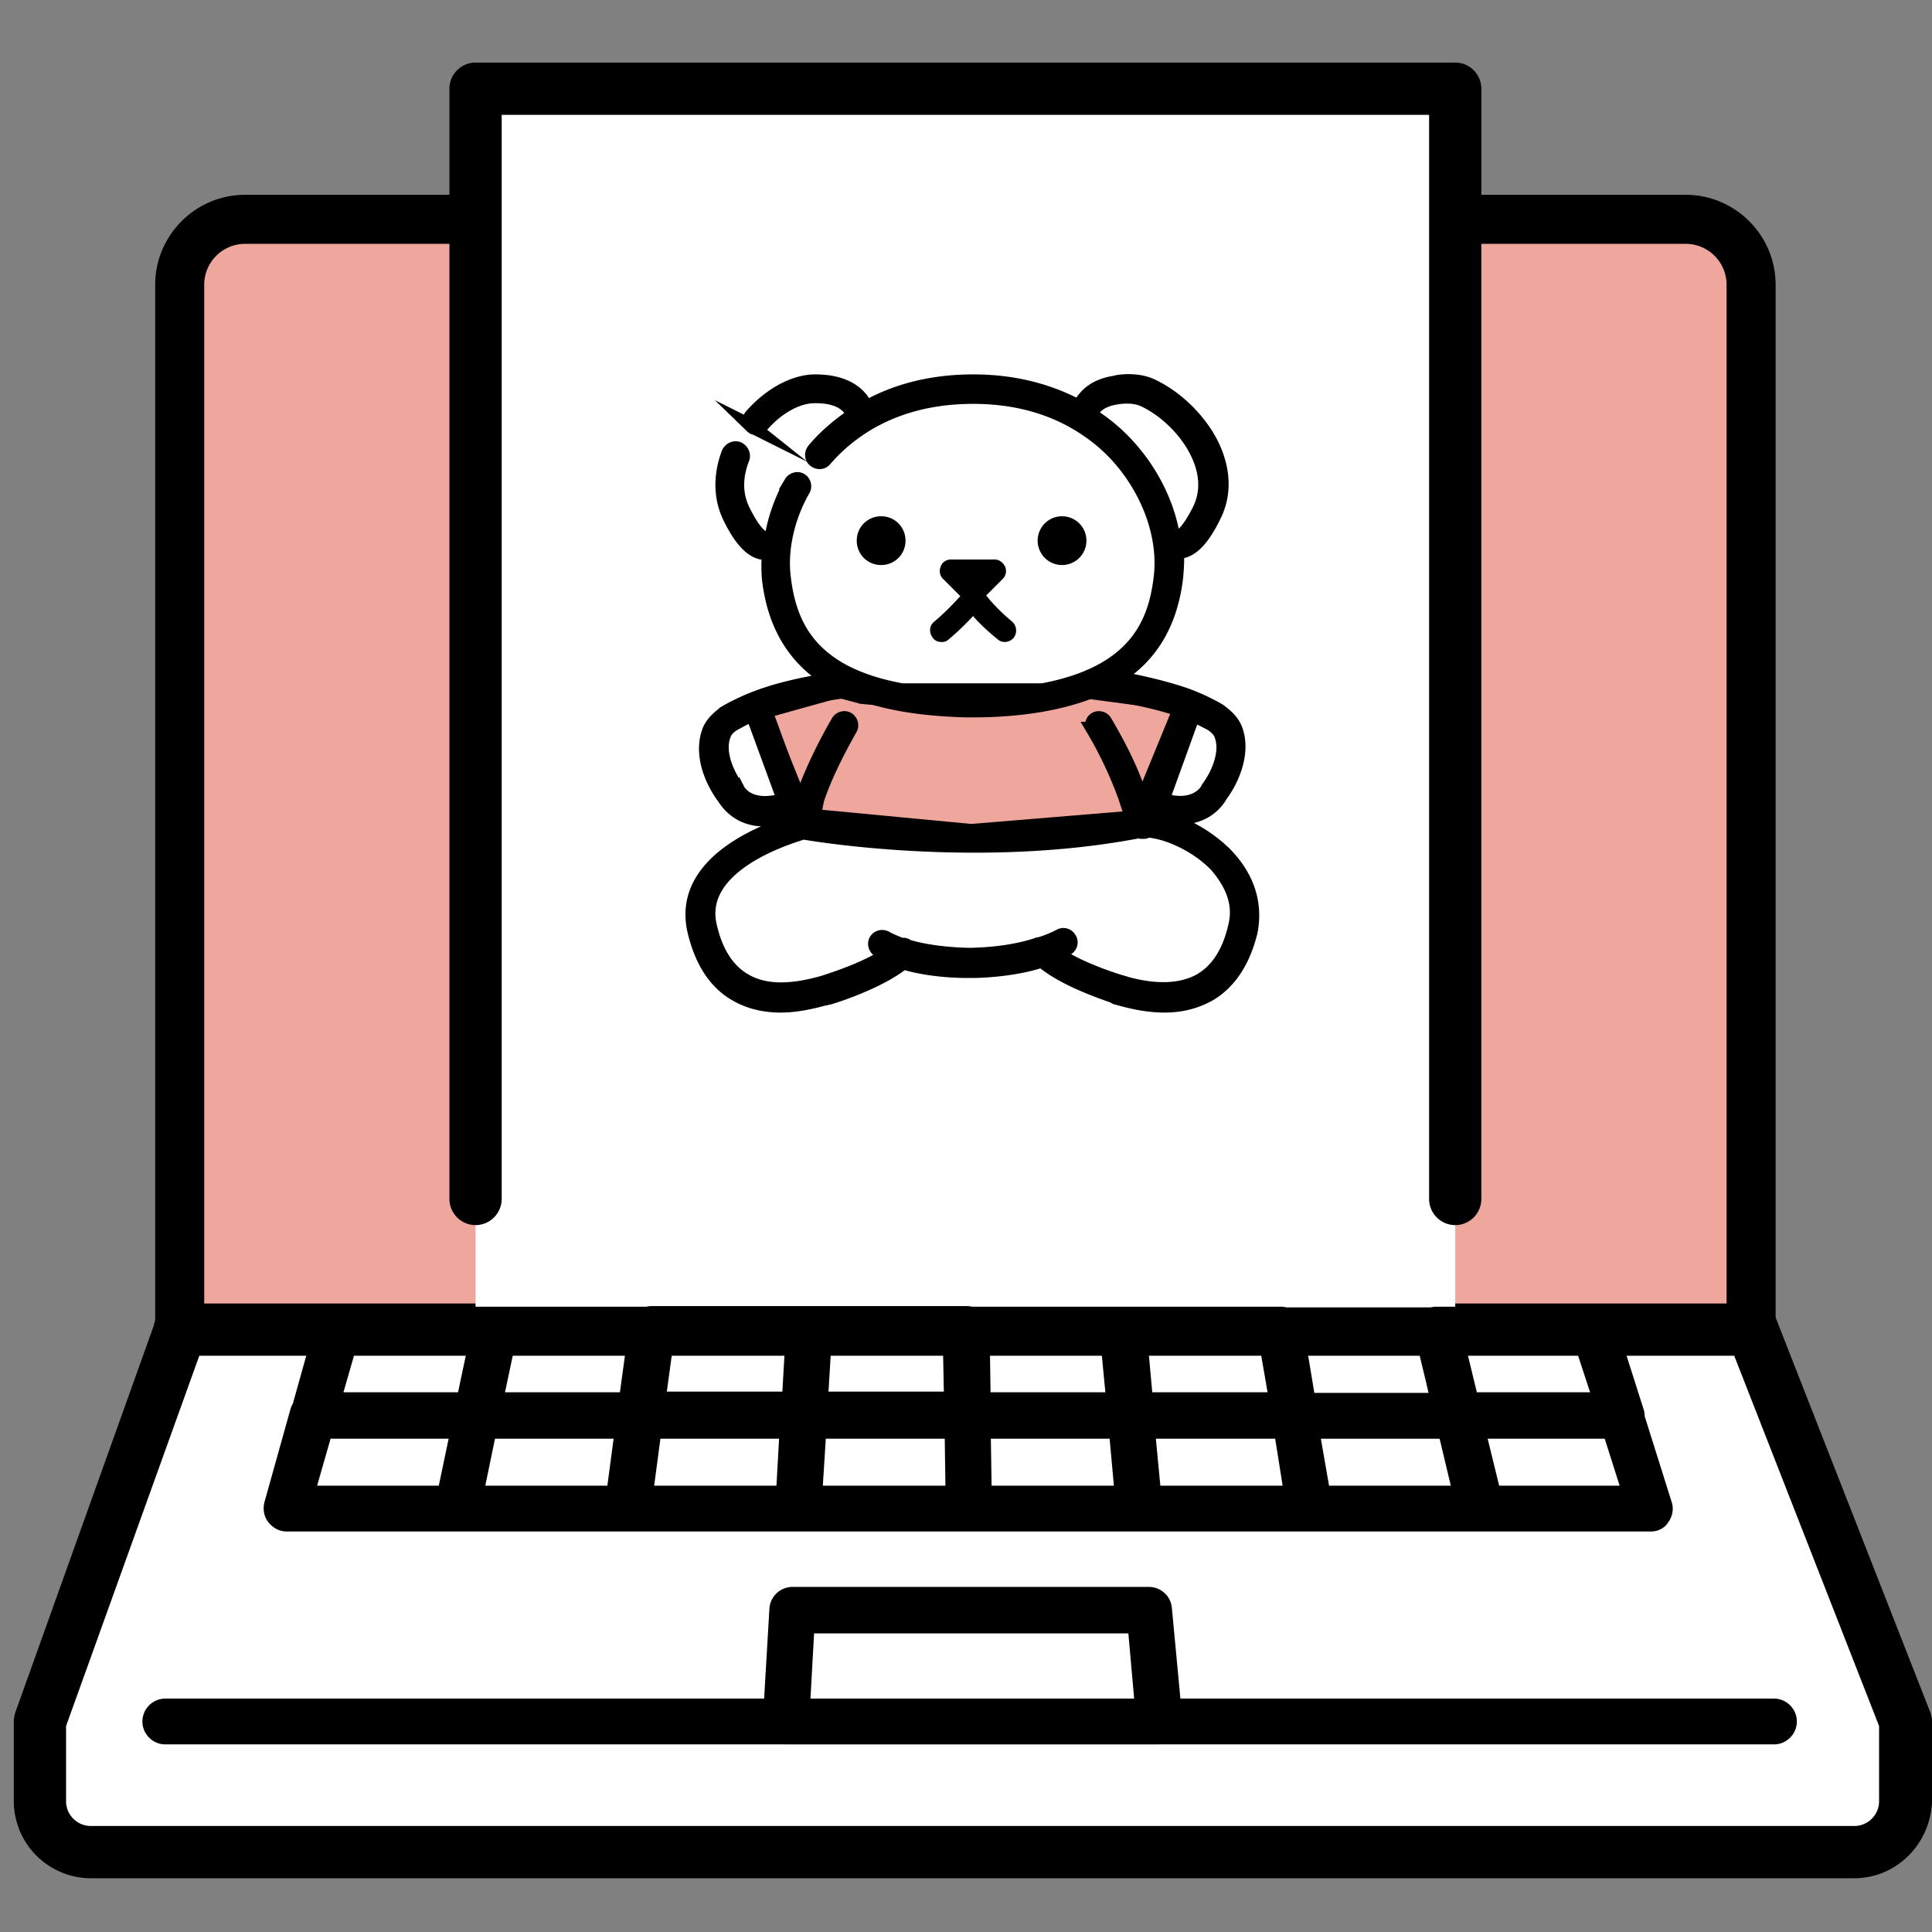
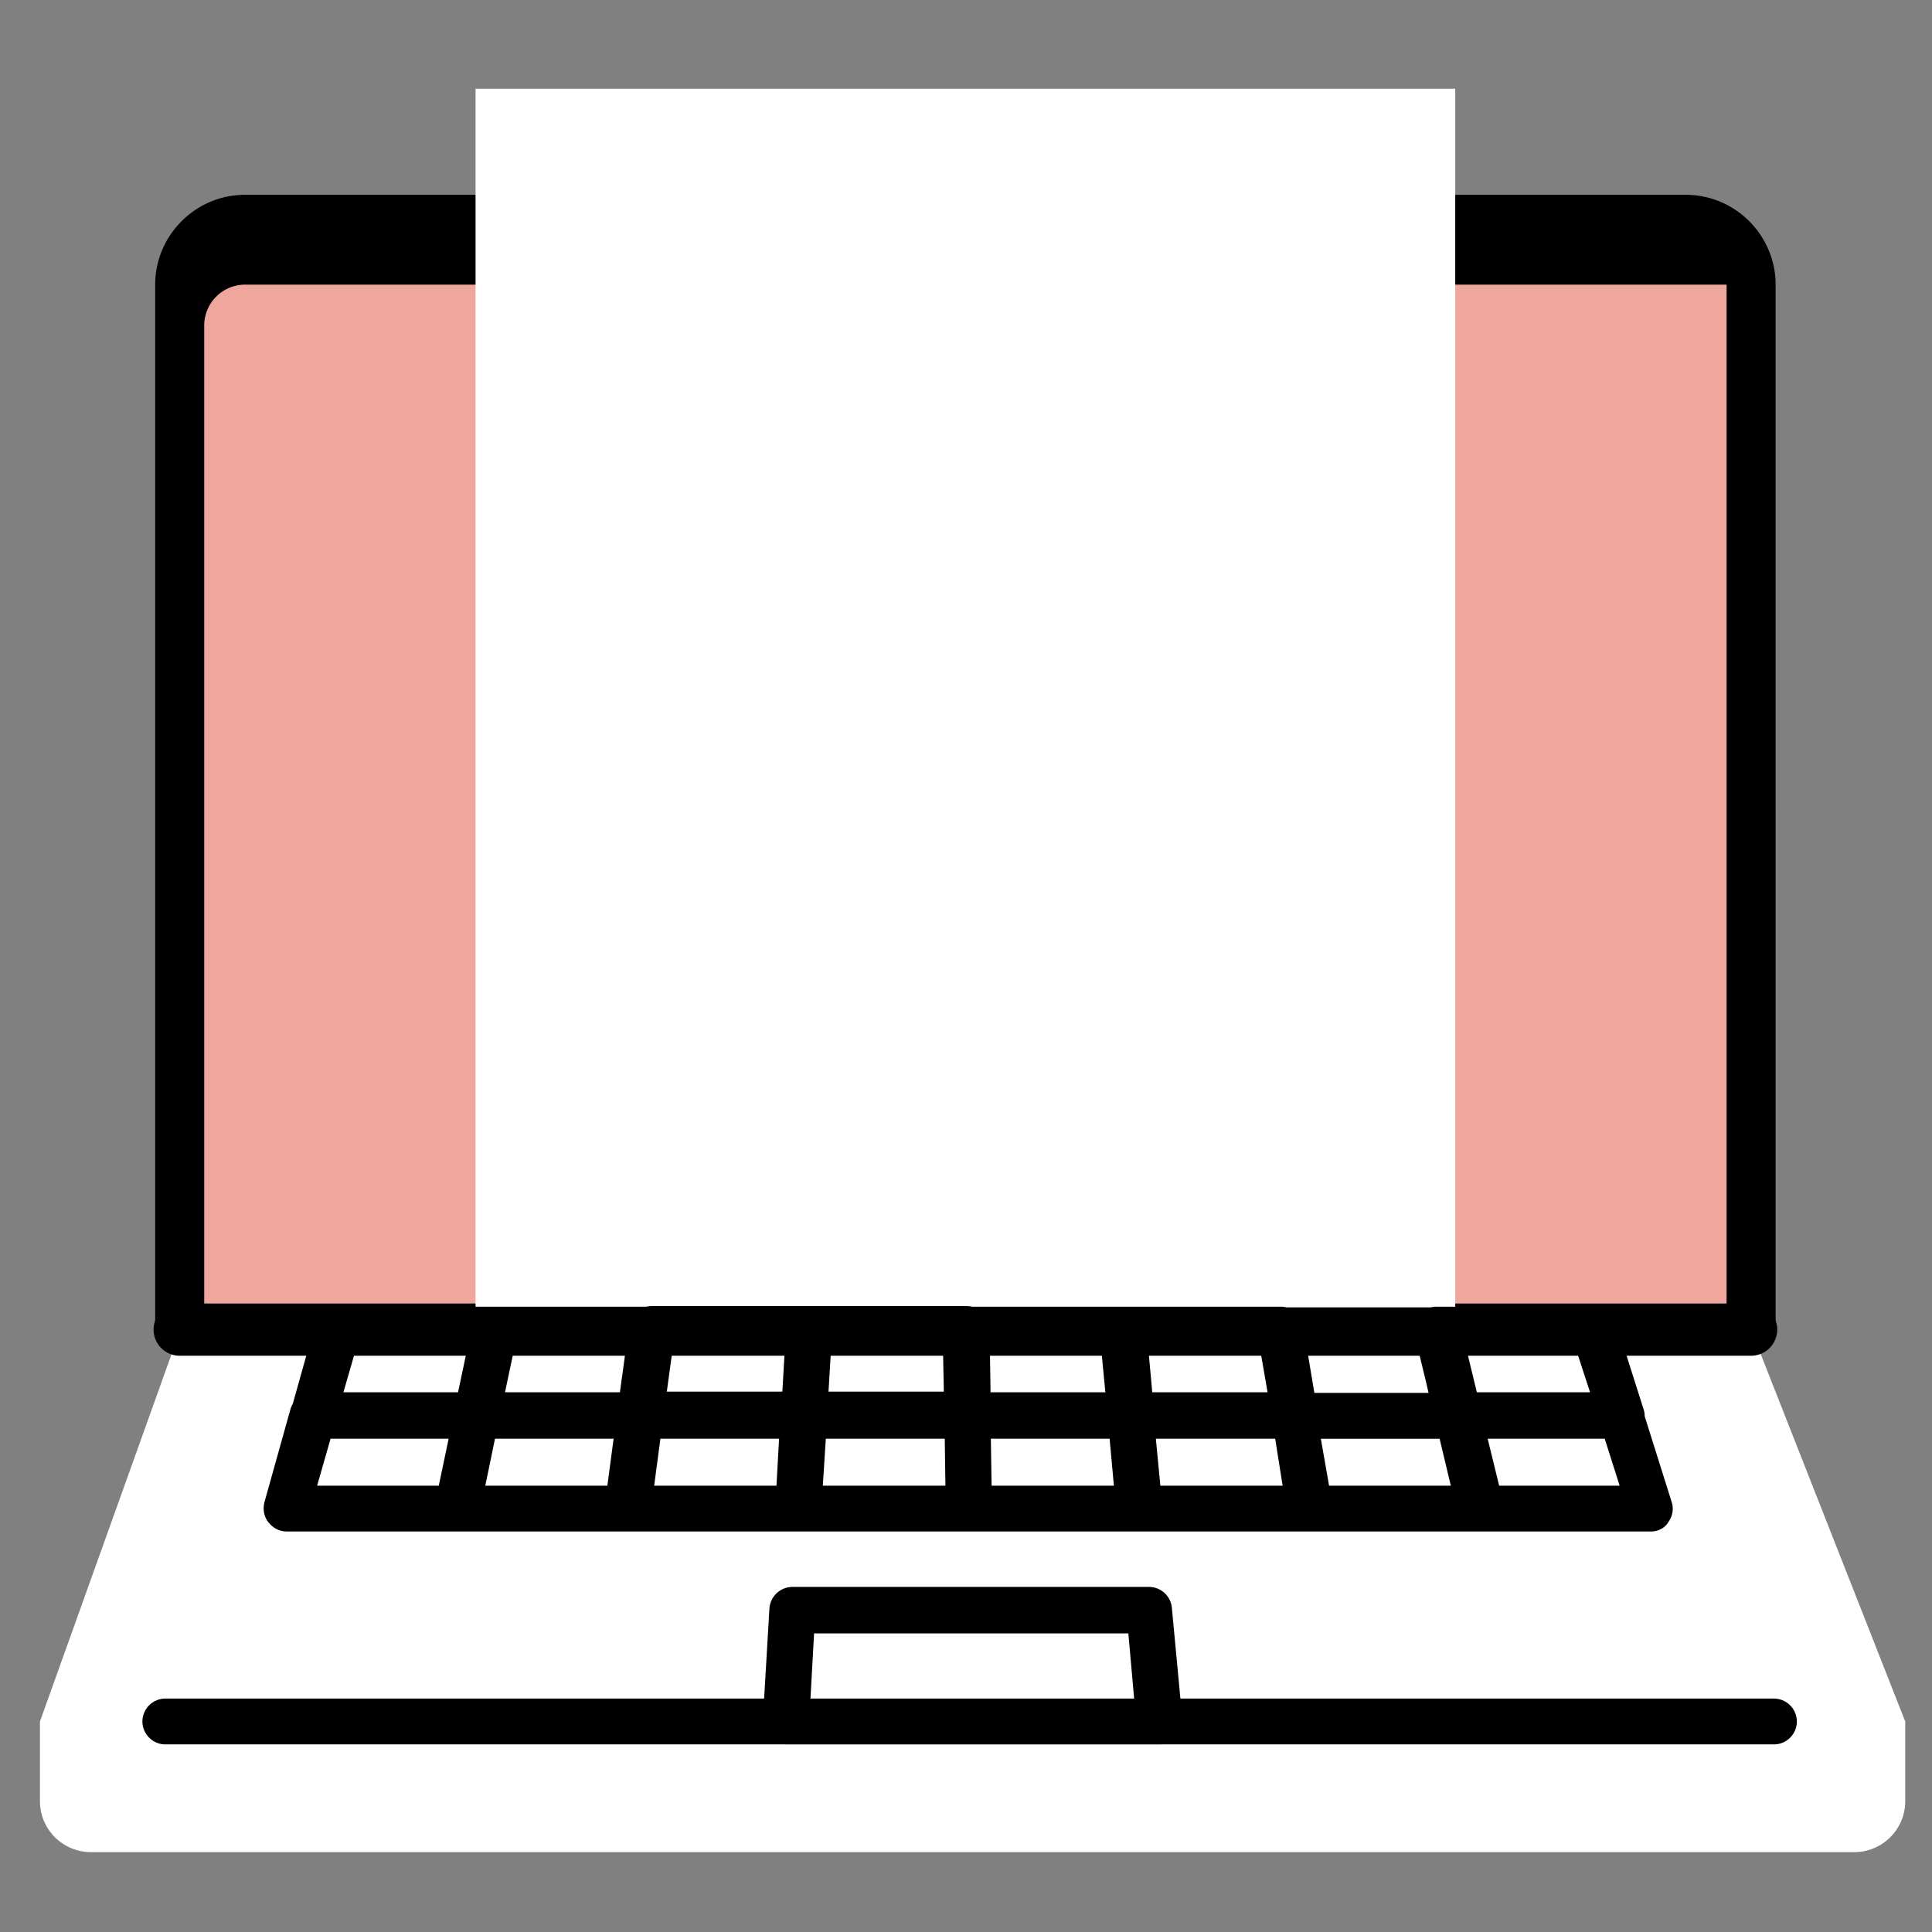
<svg xmlns="http://www.w3.org/2000/svg" width="140" height="140" viewBox="0 0 140 140" fill="none">
  <rect x="0" y="0" width="140" height="140" fill="#808080" stroke="none" />
  <path d="M122.158 15.894H17.754a4.747 4.747 0 00-4.733 4.733V96.35H126.89V20.627a4.716 4.716 0 00-4.732-4.733z" fill="#EFA69C" />
-   <path fill-rule="evenodd" clip-rule="evenodd" d="M126.891 98.126c-.976 0-1.776-.8-1.776-1.776V20.626a2.965 2.965 0 00-2.956-2.956H17.755a2.965 2.965 0 00-2.957 2.956V96.35c0 .977-.8 1.776-1.776 1.776-.977 0-1.776-.8-1.776-1.776V20.626c0-3.58 2.93-6.509 6.509-6.509h104.404c3.579 0 6.509 2.93 6.509 6.51V96.35c0 .977-.8 1.776-1.777 1.776z" fill="#000" />
+   <path fill-rule="evenodd" clip-rule="evenodd" d="M126.891 98.126c-.976 0-1.776-.8-1.776-1.776V20.626H17.755a2.965 2.965 0 00-2.957 2.956V96.35c0 .977-.8 1.776-1.776 1.776-.977 0-1.776-.8-1.776-1.776V20.626c0-3.58 2.93-6.509 6.509-6.509h104.404c3.579 0 6.509 2.93 6.509 6.51V96.35c0 .977-.8 1.776-1.777 1.776z" fill="#000" />
  <path d="M13.069 96.35L2.894 124.748v5.774a3.696 3.696 0 003.691 3.691H134.37a3.695 3.695 0 003.691-3.691v-5.774l-11.17-28.398H13.069z" fill="#fff" />
-   <path d="M134.368 136.105H6.585A5.595 5.595 0 011 130.52v-5.774c0-.237.047-.426.095-.615l10.08-28.16a1.88 1.88 0 011.846-1.467h.047c.616 0 1.184.284 1.562.804.331.521.426 1.136.237 1.752l-10.08 28.017v5.443c0 .994.804 1.798 1.798 1.798h127.783c.994 0 1.798-.804 1.798-1.798v-5.443l-10.979-28.065c-.379-.994.094-2.082 1.088-2.46a1.885 1.885 0 012.461 1.088l11.122 28.396c.095.237.142.473.142.71v5.774c-.095 3.076-2.556 5.585-5.632 5.585z" fill="#000" />
  <path fill-rule="evenodd" clip-rule="evenodd" d="M128.547 126.405H84.013l-.048.001H56.924l-.031-.001H11.98c-.912 0-1.66-.747-1.66-1.659 0-.913.748-1.66 1.66-1.66h43.391l.383-6.513v-.003a1.68 1.68 0 011.66-1.576h25.84c.873 0 1.578.665 1.661 1.494l.621 6.598h43.011c.912 0 1.659.747 1.659 1.66 0 .912-.747 1.659-1.659 1.659zm-69.555-8.045l-.263 4.726h23.456l-.42-4.726H58.992z" fill="#000" />
  <path d="M126.891 98.243H13.021a1.899 1.899 0 01-1.893-1.893c0-1.041.852-1.893 1.893-1.893h113.87c1.041 0 1.893.852 1.893 1.893a1.899 1.899 0 01-1.893 1.893z" fill="#000" />
  <path d="M105.452 6.428H34.461V96.35h70.991V6.428z" fill="#fff" />
-   <path d="M105.451 88.777a1.899 1.899 0 01-1.893-1.893V8.32H36.354v78.563a1.899 1.899 0 01-1.893 1.893 1.899 1.899 0 01-1.894-1.893V6.428c0-1.042.852-1.893 1.894-1.893h70.99c1.041 0 1.893.851 1.893 1.893v80.456a1.899 1.899 0 01-1.893 1.893z" fill="#000" />
  <path fill-rule="evenodd" clip-rule="evenodd" d="M44.012 107.658l.452-3.403h-8.595l-.703 3.403h8.846zm4.309-6.816h8.372l.163-2.834h-8.149l-.386 2.834zm21.8 10.134H45.557l-.07.001H20.782c-.536 0-.992-.244-1.332-.669-.326-.408-.414-.944-.288-1.451l1.892-6.763a1.66 1.66 0 01.152-.355l.014-.025 1.632-5.822c.209-.707.876-1.203 1.574-1.203h22.421l.026-.006c.118-.027.24-.041.365-.041h22.811c.126 0 .25.014.367.04l.026.007h22.372c.134 0 .263.015.385.043l.026.006h10.443l.026-.006c.123-.029.252-.043.384-.043h11.453c.707 0 1.369.458 1.574 1.157l1.989 6.252.001.003c.054.16.081.323.083.485v.035l1.951 6.199.001.004c.165.493.085 1.03-.251 1.492l-.006.009-.005.009c-.236.393-.722.643-1.22.643h-12.352l-.067-.001h-12.26l-.073.001H70.191l-.07-.001zm36.198-12.968l.699 2.883h8.205l-.943-2.883h-7.961zm1.483 6.247l.833 3.403h8.73l-1.081-3.403h-8.482zm-3.481.002h-8.606l.594 3.4h8.822l-.81-3.4zm-9.078-3.321h8.276l-.187-.811-.001-.003-.512-2.113h-8.064l.488 2.927zm-23.388 6.722h8.862l-.31-3.403h-8.606l.054 3.403zm11.38-9.65l.262 2.883h8.356l-.499-2.883h-8.12zm.523 6.247l.325 3.403h8.862l-.54-3.403h-8.647zm-11.979-3.364h8.32l-.277-2.883h-8.087l.044 2.883zm-3.27 6.766l-.049-3.402h-8.619l-.216 3.402h8.883zm-8.301-9.649l-.172 2.834h8.357l-.055-2.834h-8.13zm-12.805 9.649h8.862l.19-3.402h-8.6l-.452 3.402zm-24.422.001h8.815l.714-3.403h-8.557l-.973 3.403zm14.223-9.65l-.61 2.883h8.328l.394-2.883h-8.112zm-12.318 2.883h8.305l.61-2.883h-8.084l-.831 2.883z" fill="#000" />
-   <path d="M85.623 51.04l-2.588 6.307-.381-.17-.944-.42.256 1.001.374 1.462-11.955.988-11.387-1.08.186-1.026.187-1.025-.917.496h0l-.003.002-.009.005-.035.019a19.42 19.42 0 01-.504.264l-.002.001a67.26 67.26 0 00-.271-.694c-.274-.69-.643-1.6-1.013-2.506a852.39 852.39 0 00-1.02-2.484l-.25-.605 5.43-1.515 1.618.437.042.011.044.004 8.33.758.064.005.064-.01 7.214-1.218 7.47.993z" fill="#EFA69C" stroke="#000" />
-   <path fill-rule="evenodd" clip-rule="evenodd" d="M68.914 40.543c-.338 0-.652.2-.748.521a.796.796 0 00.163.876l1.258 1.259-.07.075-.118.126a18.074 18.074 0 01-1.712 1.658c-.383.31-.355.823-.097 1.155.17.247.424.31.661.31a.732.732 0 00.302-.062.772.772 0 00.228-.158 19.555 19.555 0 001.732-1.66c.37.43.939 1 1.757 1.664a.803.803 0 00.525.215.87.87 0 00.632-.275l.012-.011.01-.013a.867.867 0 00-.069-1.146l-.009-.009-.01-.008a14.394 14.394 0 01-1.559-1.5 6.328 6.328 0 01-.336-.416l1.204-1.204a.795.795 0 00.15-.905c-.13-.259-.406-.492-.735-.492h-3.17zm8.046-3.133a1.767 1.767 0 100 3.535 1.767 1.767 0 000-3.535zm-13.11 0c-.985 0-1.767.783-1.767 1.768s.782 1.767 1.767 1.767c.985 0 1.767-.782 1.767-1.767 0-.985-.782-1.768-1.767-1.768z" fill="#000" />
-   <path d="M88.886 61.99c-1.703-1.752-4.117-2.793-5.726-2.84a7.71 7.71 0 01-.142-.52c.047.047.142.047.189.094.047.047.095.095.19.095.047 0 .141.047.189.047.757.284 1.42.379 1.94.379 1.94 0 2.745-1.278 2.934-1.61.947-1.277 1.704-3.265 1.041-4.874-.189-.426-.52-.805-1.04-1.184 0 0-.048 0-.048-.047-.047-.047-1.183-.71-2.508-1.183-1.657-.568-3.597-.994-5.017-1.23 2.556-1.562 3.975-4.023 4.354-7.336.047-.615.095-1.183.047-1.799h.237c.852-.094 1.657-.946 2.461-2.603.663-1.325.71-2.792.19-4.306-.71-2.083-2.604-4.118-4.686-5.112-1.183-.568-2.65-.284-2.698-.236-1.609.236-2.271 1.088-2.603 1.75-1.94-1.04-4.448-1.845-7.667-1.845-3.265 0-5.82.805-7.761 1.893-.332-.805-1.278-1.893-3.692-1.893-1.514 0-3.266.947-4.638 2.508-.19.237-.19.568.047.757a.51.51 0 00.332.143.43.43 0 00.378-.19c1.136-1.325 2.603-2.13 3.834-2.13h.094c1.988 0 2.556.9 2.698 1.373-1.183.804-2.13 1.656-2.84 2.508-.189.237-.189.568.048.758.236.189.568.189.757-.048 1.798-2.082 5.111-4.543 10.743-4.543 3.36 0 5.869.899 7.715 2.035 1.23.757 2.13 1.562 2.84 2.366 2.176 2.461 3.36 5.727 3.028 8.614-.378 3.313-1.75 6.957-8.566 8.235H65.365c-6.815-1.23-8.188-4.922-8.567-8.235-.236-1.988.284-4.307 1.42-6.295.142-.236.048-.568-.19-.71-.236-.142-.567-.047-.709.19a12.307 12.307 0 00-1.373 3.739c-.094.142-.236.33-.425.33-.095 0-.71-.094-1.657-2.034-.71-1.42-.426-2.84-.047-3.786.094-.284-.047-.568-.331-.71-.284-.095-.568.047-.71.331-.616 1.656-.568 3.266.094 4.638.852 1.751 1.704 2.603 2.603 2.603h.237c-.047.615-.047 1.23 0 1.846.379 3.313 1.798 5.726 4.354 7.335-1.467.237-3.408.616-5.064 1.231-1.325.473-2.461 1.136-2.508 1.183 0 0-.048 0-.048.047-.52.38-.852.758-1.04 1.184-.664 1.656.094 3.597 1.04 4.874.19.284.994 1.61 2.935 1.61.568 0 1.23-.095 1.987-.38.048 0 .142 0 .19-.046a.674.674 0 00.189-.142c.047 0 .095-.048.142-.048-.095.237-.142.52-.237.71-2.603.805-8.471 3.124-7.335 7.998.52 2.177 1.514 3.74 3.029 4.591.899.52 1.987.805 3.218.805.994 0 2.035-.19 3.218-.52h.047s.095-.048.19-.048h.047c.805-.237 3.739-1.23 5.395-2.556.757.237 2.225.568 4.307.615h.994c2.603-.094 4.212-.567 4.733-.757 1.467 1.278 4.164 2.225 5.253 2.603.047.047.095.095.19.095 1.277.379 2.413.568 3.454.568 1.23 0 2.272-.284 3.218-.805 1.468-.852 2.509-2.413 3.03-4.59.378-2.036-.237-3.881-1.752-5.49zm-7.051-29.58c-.71-.805-1.61-1.61-2.793-2.366.142-.426.615-1.042 1.846-1.23 0 0 1.183-.238 2.035.188 1.514.71 3.36 2.367 4.117 4.497.426 1.23.38 2.413-.142 3.454-.899 1.799-1.467 1.988-1.609 2.035-.094 0-.189-.047-.284-.142-.378-2.271-1.514-4.59-3.17-6.436zm4.638 19.404c.71.331 1.23.615 1.325.663.331.236.568.473.662.71.52 1.23-.142 2.84-.899 3.88 0 .048-.047.048-.047.095 0 0-.757 1.562-3.266.805l2.225-6.153zm-33.035 5.348c0-.047-.047-.047-.047-.094-.757-1.089-1.42-2.65-.9-3.881.095-.237.285-.474.663-.71.095-.048.663-.379 1.373-.71l2.271 6.2c-2.603.757-3.313-.71-3.36-.805zm4.26.426l-2.272-6.2c2.177-.804 4.97-1.183 6.294-1.372 2.13.899 4.875 1.372 8.235 1.467h.994c3.36-.047 6.106-.568 8.235-1.42 1.325.19 4.118.615 6.295 1.372l-2.272 6.2c-.237-.094-.473-.236-.71-.33-.52-1.515-1.325-3.172-2.414-5.018-.142-.236-.473-.33-.71-.189-.236.142-.33.473-.189.71a29.014 29.014 0 012.367 5.017c.094.284.284.899.473 1.42-10.175 1.893-20.682.473-23.238.094.142-.52.379-1.23.473-1.514.521-1.515 1.326-3.171 2.367-5.017.142-.237.047-.568-.19-.71-.236-.142-.568-.047-.71.19-1.04 1.798-1.845 3.502-2.413 5.016-.142.095-.379.19-.615.284zM89.5 67.101c-.425 1.893-1.277 3.218-2.508 3.928-1.325.757-3.17.852-5.395.237-.047 0-.095-.048-.142-.048-.047 0-3.124-.899-4.875-2.13.237-.094.474-.189.71-.33.284-.143.379-.474.237-.71-.142-.285-.474-.38-.71-.237-.474.236-.994.473-1.562.615h-.047s-1.799.71-4.97.757c-2.224-.047-3.739-.378-4.496-.615-.094-.095-.236-.142-.378-.095-.095-.047-.142-.047-.142-.047-.332-.142-.71-.284-1.041-.473a.534.534 0 00-.71.189c-.142.237-.048.568.189.71.19.095.426.237.615.331-1.562 1.041-3.975 1.799-4.543 1.988-2.414.71-4.354.71-5.774-.142-1.23-.71-2.083-2.035-2.509-3.928-.946-4.023 4.544-6.105 6.768-6.768 1.325.237 13.063 2.083 24.326-.095a.423.423 0 00.237.048h.142c.095 0 .142-.048.19-.095 1.23.047 3.454.9 5.016 2.508.852.994 1.846 2.509 1.372 4.402z" fill="#000" stroke="#000" stroke-miterlimit="10" />
</svg>